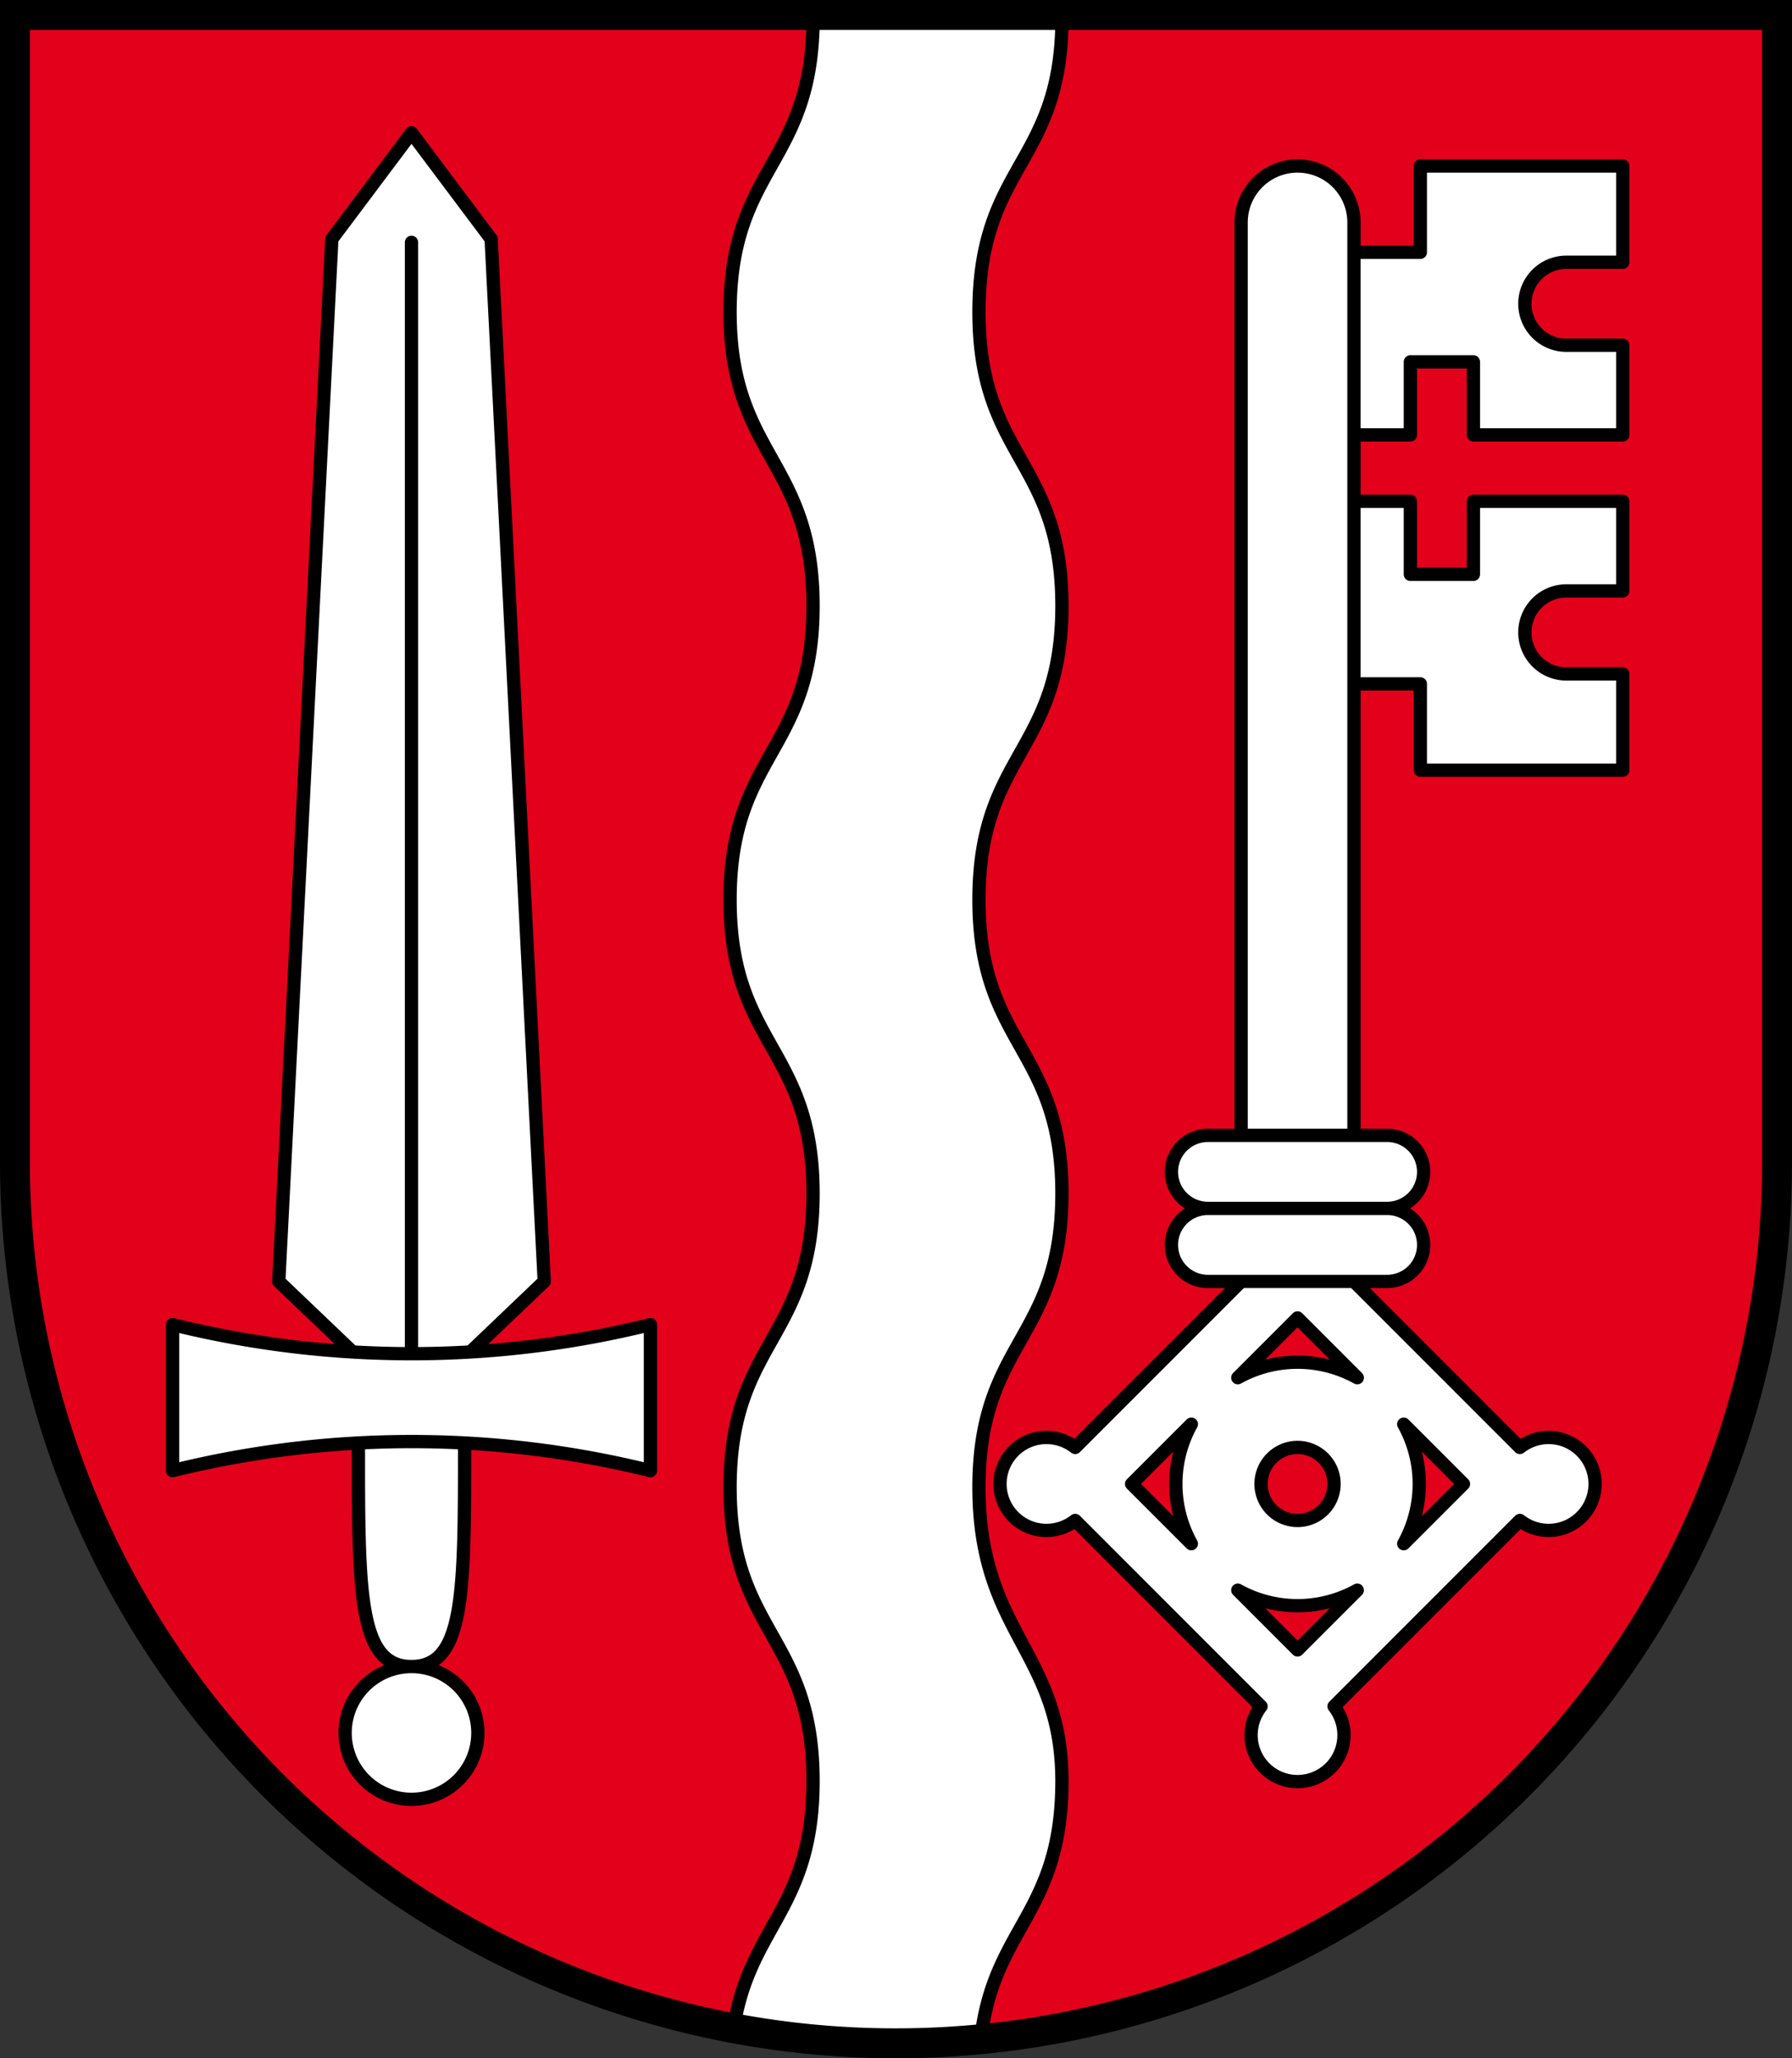
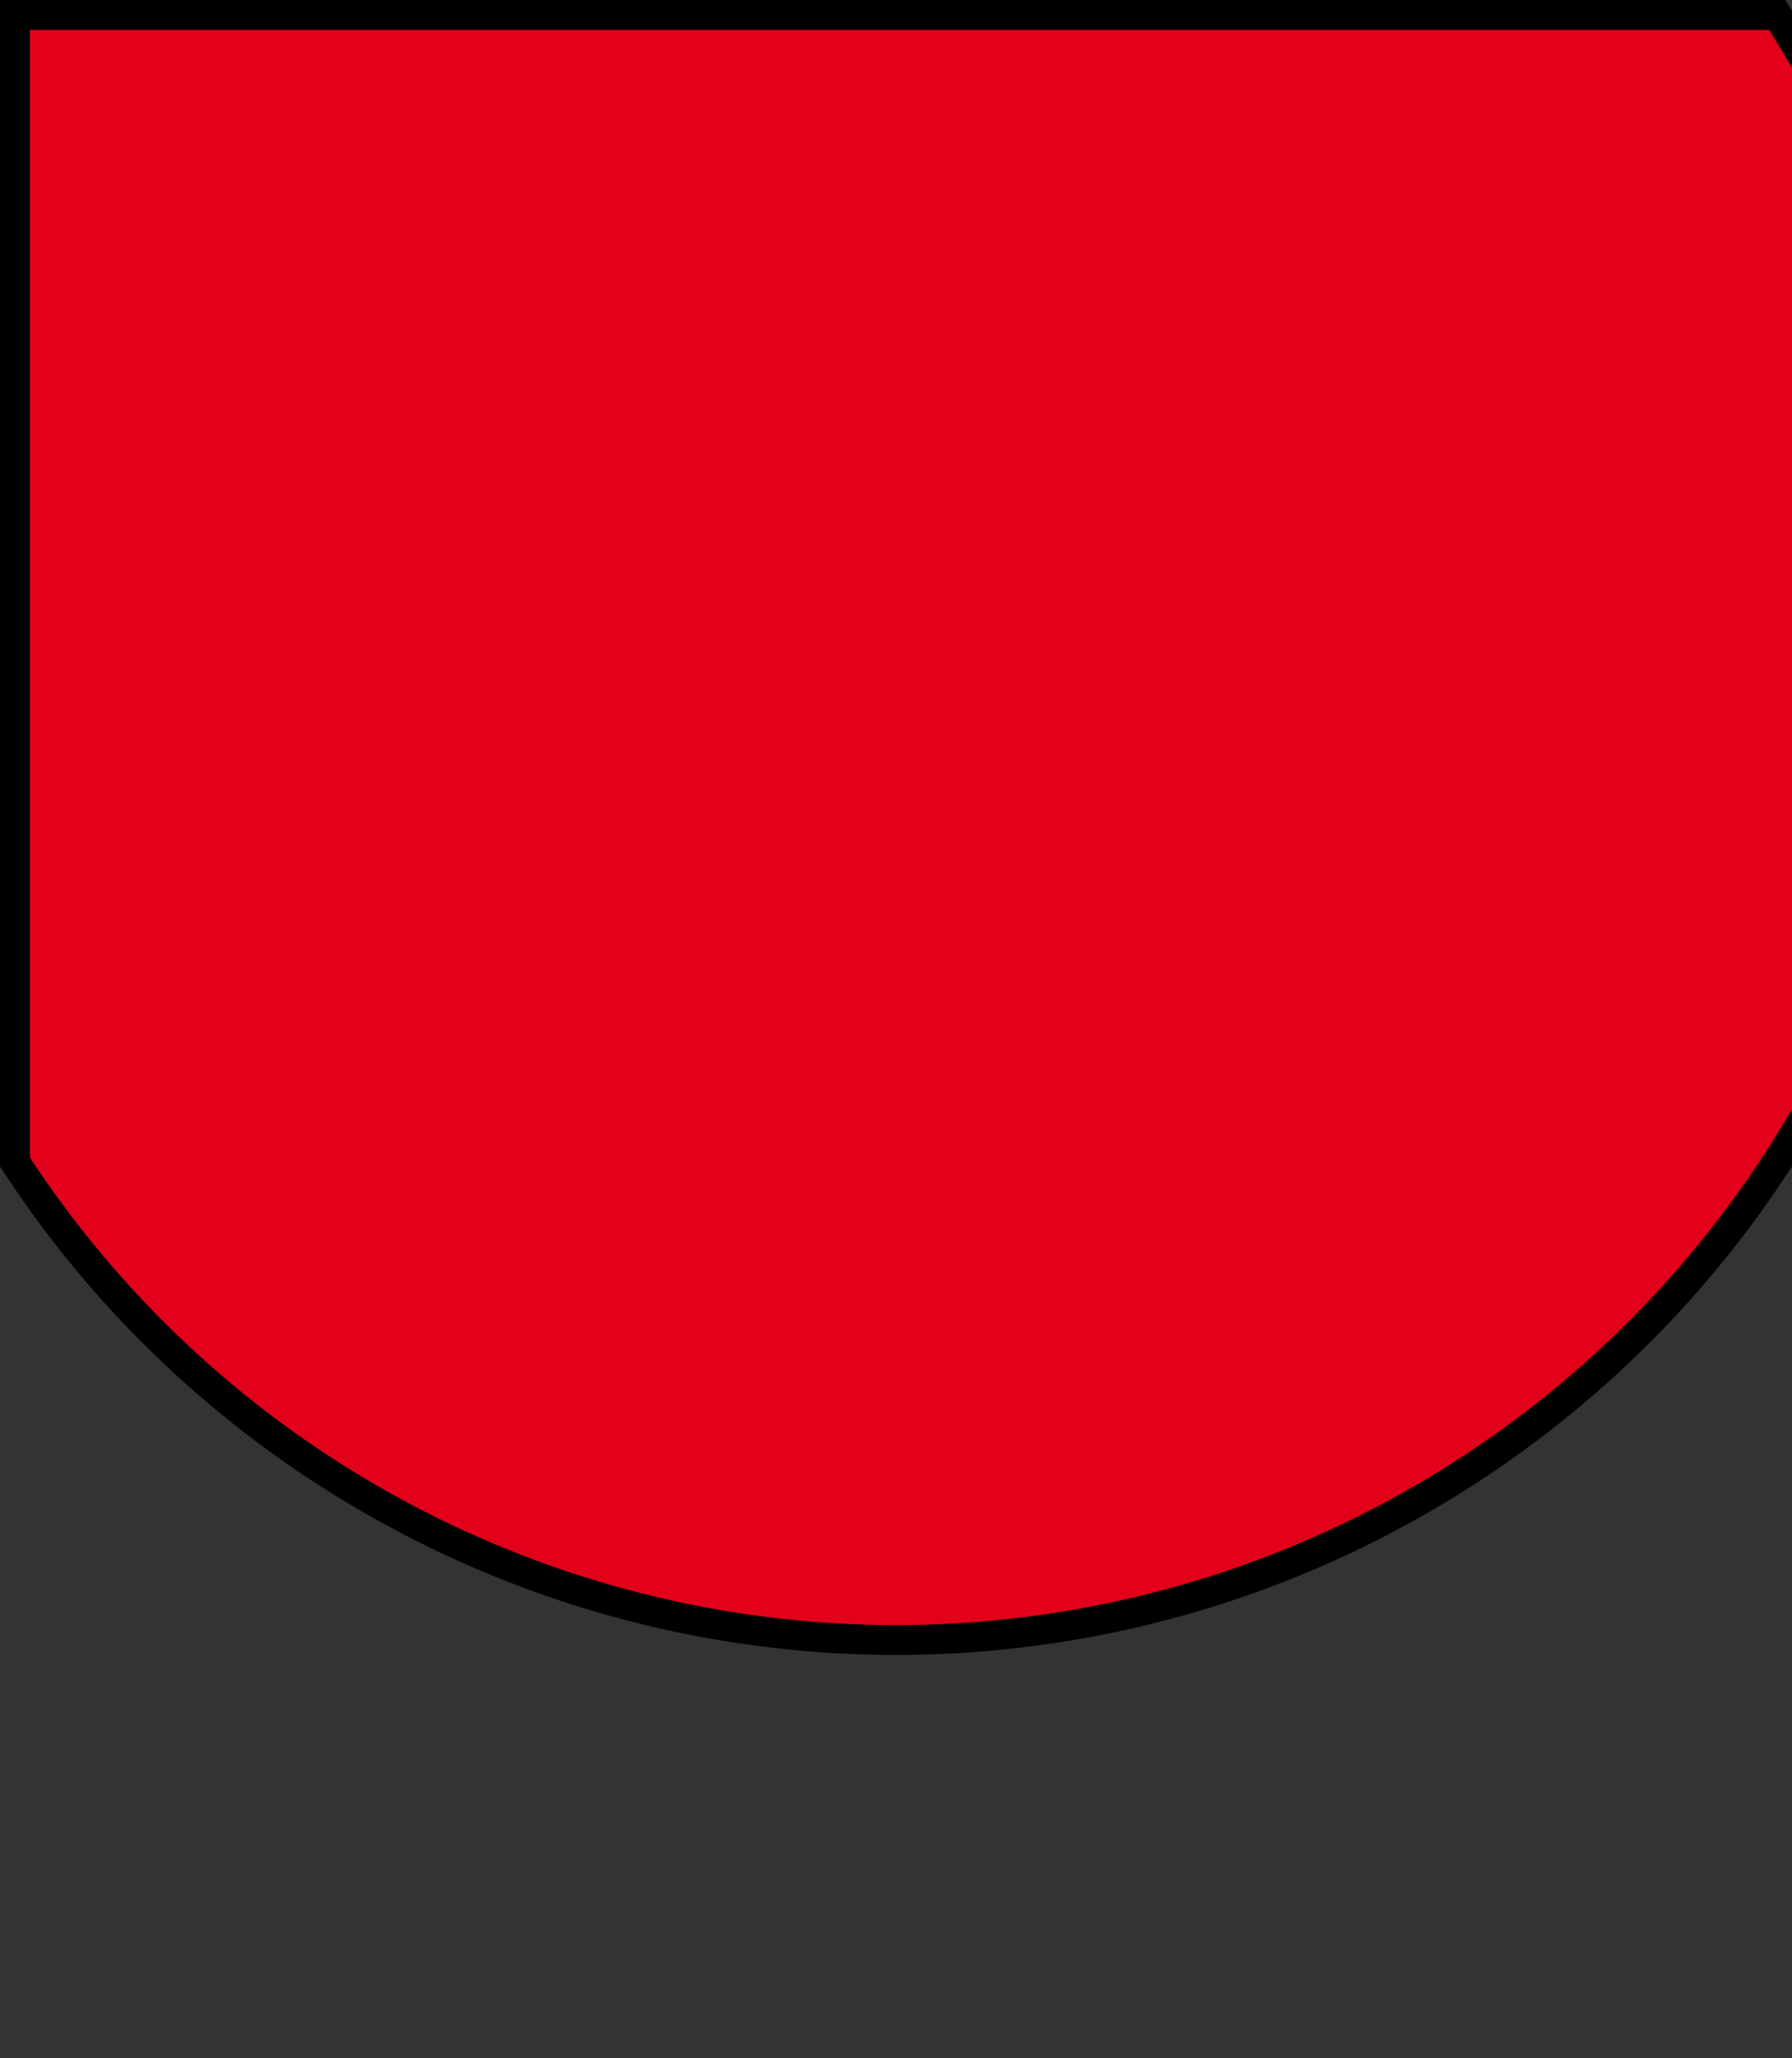
<svg xmlns="http://www.w3.org/2000/svg" version="1.1" width="540" height="620" viewBox="0,0 540,620">
  <rect x="0" y="0" width="540" height="620" fill="#333333" stroke="none" />
  <title>Wappen von </title>
  <desc>Wappen der Schweizer Gemeinde Oberwil, Kanton Baselland</desc>
-   <path d="M 4.5,4.5 h 531 V 350 A 265.5,265.5 0 0,1 4.5,350 z" stroke="black" stroke-width="9" fill="#e2001a" />
-   <path d="M 245,7 C 244.4,49.5 220,50.5 220,94 s 25,44.5 25,88.5 -25,44.5 -25,88.5 25,44.5 25,88.5 -25,44.5 -25,88.5 25,44.5 25,88.5 c 0,37.5 -18.2,43.4 -23.5,72 a 263,263 0 0 0 74.4,3.2 c 4.5,-31.4 24.1,-36.2 24.1,-75.2 s -25,-44.5 -25,-88.5 25,-44.5 25,-88.5 -25,-44.5 -25,-88.5 25,-44.5 25,-88.5 -25,-44.5 -25,-88.5 S 319.4,49.5 320,7 z M 374,342 V 67 a 17,17 0 0,1 34,0 V 342 M 408,76 l 20,0 0,-26 61,0 0,29 -17,0 a 12.5,12.5 0 0,0 0,25 l 17,0 0,27 -45,0 0,-22 -19,0 0,22 -17,0 m 0,20 l 17,0 0,22 19,0 0,-22 45,0 0,27 -17,0 a 12.5,12.5 0 0,0 0,25 l 17,0 0,29 -61,0 0,-26 -20,0 M 364,364 a 11,11 0 0,1 0,-22 h 54 a 11,11 0 0,1 0,22 11,11 0 0,1 0,22 H 364 a 11,11 0 0,1 0,-22 h 54 M 374,386 l -50,50 a 14,14 0 1,0 0,22 l 56,56 a 14,14 0 1,0 22,0 l 56,-56 a 14,14 0 1,0 0,-22 L 408,386 M 341,447 l 18,-18 a 37,37 0 0,0 0,36 z m 50,50 l -18,-18 a 37,37 0 0,0 36,0 z m 0,-100 l 18,18 a 37,37 0 0,0 -36,0 z m 50,50 l -18,18 a 37,37 0 0,0 0,-36 z m -61,0 a 11,11 0 0,1 22,0 11,11 0 0,1 -22,0 M 124,502 a 20,20 0 0,1 0,40 20,20 0 0,1 0,-40 M 108,435 c 0,45 0,67 16,67 16,0 16,-22 16,-67 m 56,8 A 300,300 0 0,0 52,443 V 399 a 300,300 0 0,0 144,0 z M 106,407 l -22,-21 16,-314 24,-32 24,32 16,314 -22,21 m -18,0 V 73" stroke="black" stroke-width="4" stroke-linecap="round" stroke-linejoin="round" fill="white" />
+   <path d="M 4.5,4.5 h 531 A 265.5,265.5 0 0,1 4.5,350 z" stroke="black" stroke-width="9" fill="#e2001a" />
</svg>